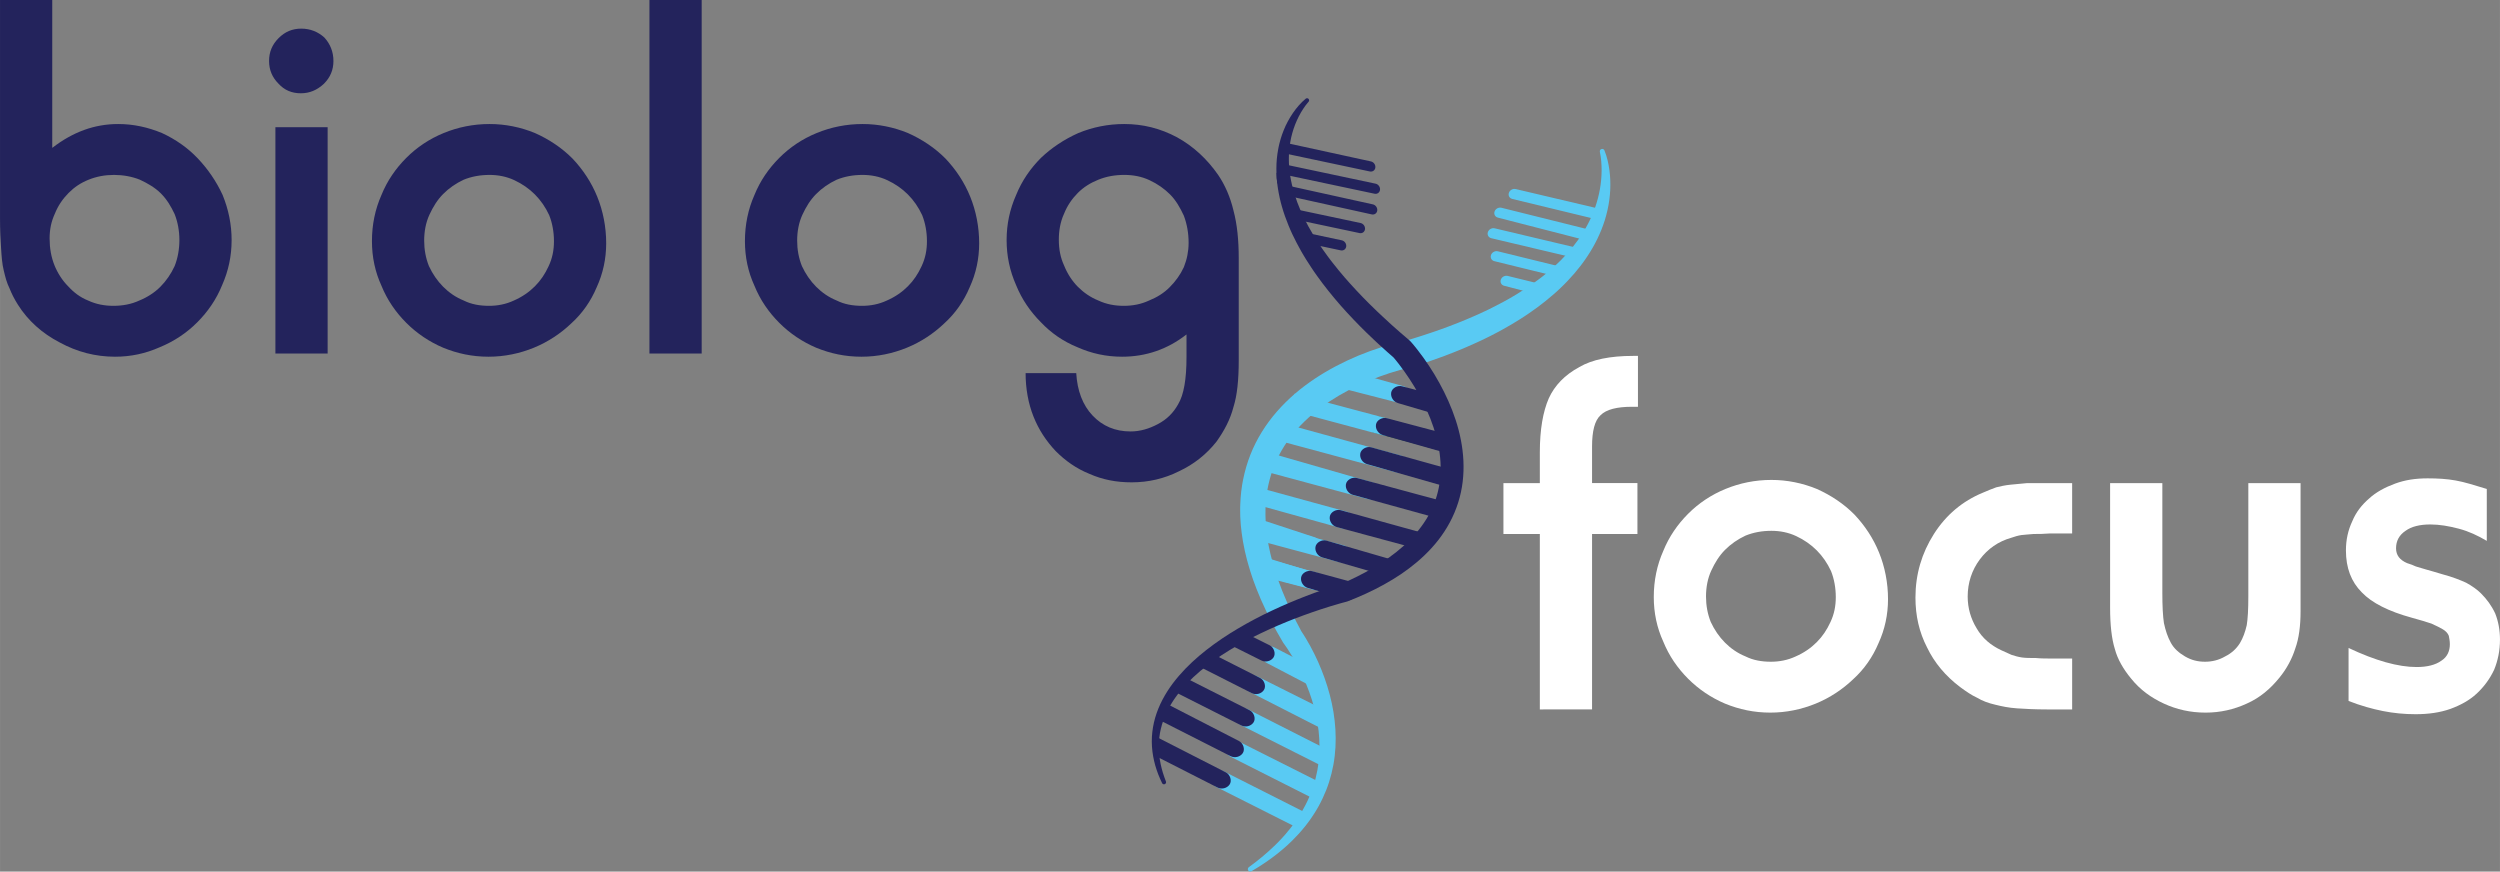
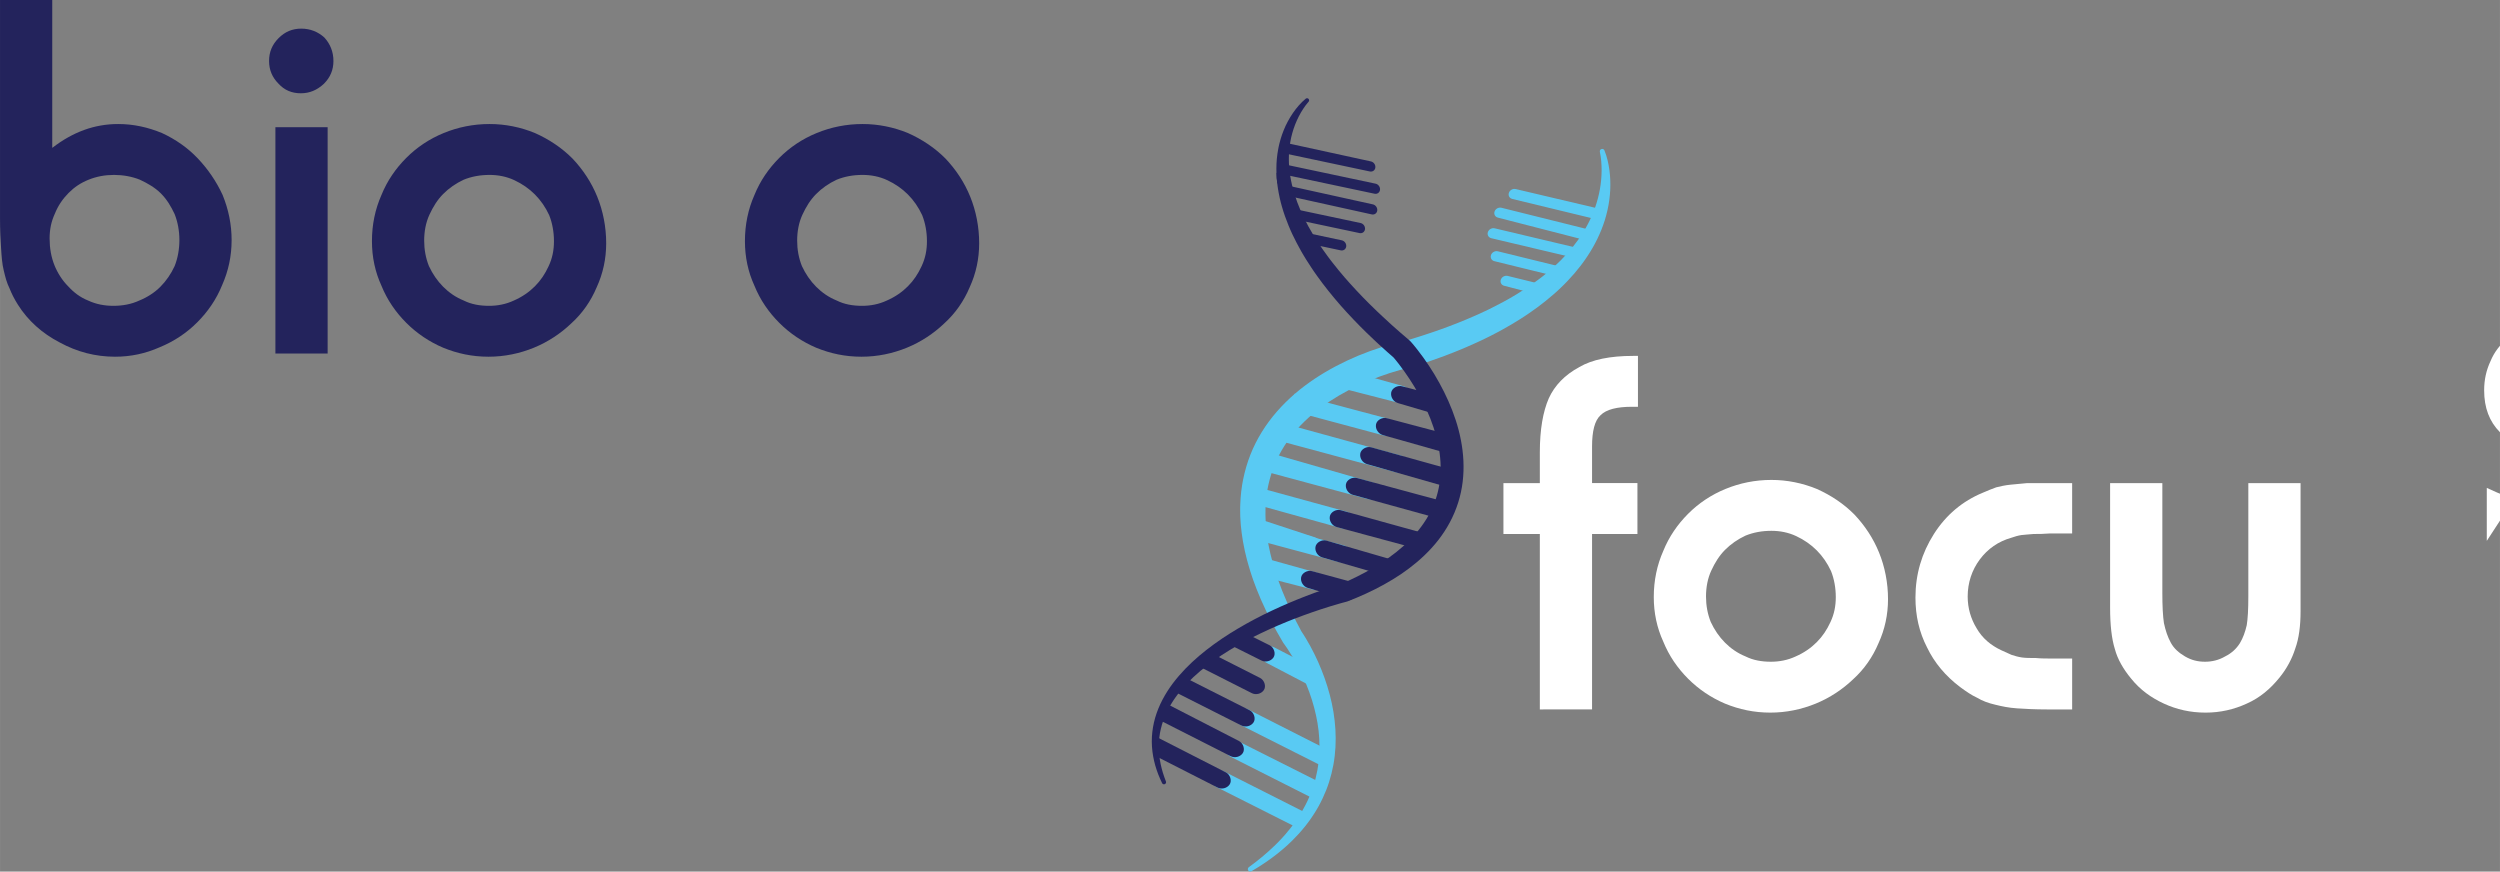
<svg xmlns="http://www.w3.org/2000/svg" xmlns:xlink="http://www.w3.org/1999/xlink" height="1984.3" width="5691.7" version="1.2" viewBox="0 0 4268.782 1488.255">
  <rect x="0" y="0" width="4268.782" height="1488.255" fill="#808080" stroke="none" />
  <defs>
    <symbol id="glyph0-1" overflow="visible">
      <path d="m127.92-603.67v252.5c35.125-27.141 72.062-40.719 112.59-40.719 26.125 0 50.453 5.422 74.781 15.391 23.422 10.859 44.141 25.328 61.25 43.438 17.109 18.094 31.531 38.922 42.344 62.453 9.906 24.438 15.312 49.781 15.312 76.922 0 27.156-5.406 52.5-16.219 76.938-9.906 24.438-24.328 45.25-42.344 63.344-18.016 18.109-39.625 32.594-63.953 42.547-24.32 10.86-49.54 16.298-76.57 16.298-33.33-0.001-64.86-8.157-94.58-24.438-29.73-15.391-54.046-37.109-71.171-64.266-6.297-9.953-10.812-19.004-14.406-28.064-4.5-9.05-7.203-19-9.906-30.76-2.703-10.86-3.609-23.53-4.516-38.02-0.89-13.58-1.797-30.77-1.797-49.78v-373.78zm62.156 306.81c-13.516 5.422-24.328 12.672-34.234 22.625-9.906 9.953-18.016 21.719-23.422 35.297-6.312 13.578-9.016 27.156-9.016 42.531 0 16.297 2.703 31.688 8.109 45.266 5.406 13.578 13.516 26.234 23.422 36.203 9.906 10.859 20.719 19 34.234 24.438 13.516 6.328 27.922 9.047 43.234 9.047 15.328 0 30.641-2.719 44.141-9.047 13.516-5.438 26.125-13.578 36.047-23.531 9.906-9.969 18.016-21.734 24.312-35.297 5.406-13.578 8.109-28.969 8.109-44.359 0-15.375-2.703-30.766-8.109-44.344-6.297-13.578-13.516-25.344-23.422-35.297-9.906-9.953-22.516-17.203-36.031-23.531-13.52-5.44-28.84-8.14-44.15-8.14-15.312 0-29.719 2.703-43.234 8.141z" />
    </symbol>
    <symbol id="glyph0-2" overflow="visible">
      <path d="m51.344 0v-386.47h89.188v386.47zm83.776-539.42c9.906 10.859 15.312 24.438 15.312 39.828 0 15.391-5.406 28.062-16.219 38.922-11.703 10.859-24.312 16.281-39.625 16.281-15.328 0-27.938-5.422-37.844-16.281-10.812-10.859-16.219-23.531-16.219-38.922s5.406-28.062 16.219-38.922c10.812-10.859 23.422-16.281 38.734-16.281 15.313 0 28.828 5.422 39.641 15.375z" />
    </symbol>
    <symbol id="glyph0-3" overflow="visible">
      <path d="m302.67-376.5c24.328 10.859 45.953 25.328 63.969 43.438 18.016 19 32.422 40.734 42.328 65.156 9.922 24.438 15.328 51.594 15.328 79.656 0 26.25-5.406 51.578-16.219 75.125-9.906 23.531-24.328 44.344-43.25 61.531-18.016 17.203-39.625 31.688-63.953 41.641-24.33 9.95-50.44 15.388-77.47 15.388-27.93-0.001-53.16-5.438-77.47-15.391-23.42-9.953-45.05-24.438-63.065-42.547-18.016-18.094-32.422-38.906-42.344-63.34-10.797-23.54-16.203-48.88-16.203-76.04 0-28.062 5.406-54.297 16.203-78.734 9.922-24.438 24.328-45.25 42.344-63.359 18.016-18.094 39.641-32.578 63.953-42.531 24.328-9.969 50.453-15.391 78.375-15.391 27.031 0 53.156 5.422 77.469 15.391zm-121.61 79.641c-13.516 6.328-25.219 14.484-35.125 24.438-9.906 9.953-17.125 21.719-23.422 35.297-6.312 13.578-9.016 28.953-9.016 44.344s2.703 29.875 8.109 43.453c6.312 13.562 14.422 25.328 24.328 35.297 9.906 9.953 21.609 18.094 35.125 23.531 12.609 6.328 27.031 9.047 43.25 9.047 14.406 0 28.812-2.719 42.328-9.047 14.422-6.344 26.125-14.484 36.031-24.438 9.922-9.969 17.125-20.828 23.422-34.391 6.312-13.578 9.016-27.156 9.016-42.547s-2.703-30.766-8.109-44.344c-6.312-13.578-14.406-25.344-24.328-35.297-9.906-9.953-21.609-18.109-35.125-24.438-13.51-6.34-27.92-9.04-42.34-9.04-16.219 0-30.625 2.703-44.141 8.141z" />
    </symbol>
    <symbol id="glyph0-4" overflow="visible">
-       <path d="m51.344 0v-603.67h89.188v603.67z" />
-     </symbol>
+       </symbol>
    <symbol id="glyph0-5" overflow="visible">
-       <path d="m143.23 33.484c1.797 29.875 10.812 54.312 27.922 72.406 17.109 18.109 38.734 27.156 64.859 27.156 16.219 0 31.531-4.531 46.844-12.672 15.312-8.141 26.125-19.016 34.234-33.484 9.92-16.296 14.42-43.452 14.42-80.562v-38.906c-32.42 25.344-69.36 38.016-109.89 38.016-27.03-0.001-52.25-5.438-76.58-16.297-24.31-9.953-45.046-24.438-62.155-42.547-18.016-18.094-32.422-38.906-42.344-63.344-10.797-24.438-16.203-49.781-16.203-76.938 0-27.141 5.406-52.484 16.203-76.922 9.922-24.438 24.328-45.25 42.344-63.359 18.016-17.203 39.641-31.672 63.953-42.531 24.328-9.969 50.453-15.391 78.375-15.391 31.531 0 61.266 7.234 90.094 22.625 27.922 15.391 51.344 37.109 70.25 64.266 11.719 17.188 20.734 38 26.125 60.641 6.312 23.531 9.016 50.672 9.016 81.453v174.68c0 33.484-2.703 59.734-9.016 79.641-5.391 20.828-15.312 39.828-28.812 58.828-17.125 21.734-38.75 38.922-63.969 50.688-25.219 12.672-52.25 19.016-81.078 19.016-26.125 0-49.547-4.531-72.062-14.484-22.516-9.047-41.438-22.625-57.656-38.922-16.199-17.22-28.824-36.22-37.824-58.85-9.016-22.622-13.516-47.966-13.516-74.216zm37.83-330.34c-13.516 5.422-25.219 12.672-35.125 22.625-9.906 9.953-18.016 21.719-23.422 35.297-6.312 13.578-9.016 28.969-9.016 44.344 0 16.297 2.703 30.781 9.016 44.359 5.406 13.562 13.516 26.234 23.422 36.203 9.906 9.953 21.609 18.094 35.125 23.531 13.516 6.328 27.922 9.047 43.25 9.047 15.312 0 29.719-2.719 43.234-9.047 13.516-5.438 25.219-12.672 35.125-22.625 9.922-9.969 18.016-20.828 24.328-34.406 5.406-13.562 8.109-27.141 8.109-41.625 0-16.297-2.703-31.672-8.109-46.156-6.312-13.578-13.516-26.25-23.422-36.203-9.906-9.953-21.625-18.109-35.125-24.438-13.516-6.344-27.938-9.047-43.25-9.047-16.219 0-30.625 2.703-44.141 8.141z" />
-     </symbol>
+       </symbol>
    <symbol id="glyph0-6" overflow="visible" />
    <symbol id="glyph0-7" overflow="visible">
      <path d="m63.062 0v-299.58h-62.156v-86.891h62.156v-52.484c0-38.922 5.406-69.688 15.312-92.312 9.906-21.734 27.016-39.828 52.25-53.406 21.609-12.672 52.25-19 91.875-19h8.109v86.875h-9.906c-26.125 0-44.141 4.531-54.047 14.484-9.906 9.047-14.422 27.156-14.422 53.406v62.438h77.484v86.891h-77.48v299.58z" />
    </symbol>
    <symbol id="glyph0-8" overflow="visible">
      <path d="m248.62 0c-19.812 0-36.938-0.906-50.438-1.812-14.422-0.906-27.031-3.625-37.844-6.328-11.703-2.719-21.609-6.344-30.625-11.766-9.906-4.531-18.922-10.859-28.828-18.109-25.219-19-44.141-41.625-56.75-67.875-13.516-26.25-19.812-54.312-19.812-85.078 0-39.828 10.797-76.031 31.516-108.61 20.734-32.578 48.656-56.109 83.781-70.594 8.109-3.625 15.312-6.328 22.531-9.047 7.203-1.812 15.312-3.625 24.312-4.531 8.109-0.906 18.016-1.812 28.828-2.719h40.531 36.06v85.984h-37.844c-10.812 0.906-19.812 0.906-27.922 0.906-8.109 0.906-14.422 0.906-20.719 1.812-6.312 0.906-11.719 2.719-17.125 4.531-22.516 6.328-40.531 19-54.047 37.109-13.5 18.094-20.719 39.812-20.719 63.344 0 19.922 5.406 38.016 15.312 54.312 9.922 17.188 24.328 28.953 41.438 37.109 6.312 2.703 11.719 5.422 18.016 8.141 5.406 1.812 11.719 3.625 18.031 4.516 6.297 0.906 14.406 0.906 23.422 0.906 9 0.906 19.812 0.906 33.328 0.906h28.83v86.89z" />
    </symbol>
    <symbol id="glyph0-9" overflow="visible">
      <path d="m136.03-386.47v187.36c0 22.625 0.891 39.812 2.703 51.578 2.703 12.672 6.297 23.531 11.703 33.5 5.406 9.953 13.516 17.188 24.328 23.531 10.812 6.328 21.609 9.047 34.219 9.047 11.719 0 23.422-2.719 34.234-9.047 10.812-5.438 18.922-12.672 25.234-22.625 5.406-9.062 9-19.016 11.703-30.781 1.797-10.859 2.703-27.156 2.703-48.875v-193.69h89.188v219.03c0 24.438-2.703 46.156-9.016 63.359-5.406 17.188-14.406 34.391-27.016 49.781-15.328 19-33.344 34.391-55.859 44.344-21.62 9.96-45.04 15.398-70.26 15.398-26.12-0.001-49.55-5.438-71.16-15.391-21.62-9.953-40.542-23.531-55.855-42.547-13.516-16.281-23.422-33.484-27.922-50.67-5.406-17.21-8.109-40.74-8.109-70.6v-212.7z" />
    </symbol>
    <symbol id="glyph0-10" overflow="visible">
-       <path d="m272.05-287.81c-15.312-9.047-30.625-16.281-47.734-20.812-17.125-4.531-33.344-7.234-48.656-7.234-18.016 0-32.422 3.609-42.328 10.859-10.812 7.234-16.219 17.188-16.219 29.859 0 11.766 6.297 19.906 18.922 25.344 2.703 0.906 5.406 1.812 8.094 2.719 2.703 0.906 5.406 2.719 9.016 3.609 3.609 0.906 9.016 2.719 15.312 4.531 6.312 1.812 16.219 4.531 27.922 8.141 17.125 4.531 30.641 9.969 40.547 14.484 9.906 5.438 18.906 11.766 25.219 18.109 9.906 9.953 18.016 20.812 24.328 34.391 5.406 13.578 8.109 28.953 8.109 44.344 0 19-3.609 36.203-9.922 51.594-7.203 15.375-17.109 28.953-29.719 40.719-12.609 11.766-27.922 19.922-45.047 26.25-18.01 6.348-37.83 9.051-59.45 9.051-18.922 0-37.828-1.812-55.844-5.422-18.018-3.625-37.846-9.047-58.565-17.203v-90.5c45.938 21.719 84.688 32.578 116.2 32.578 18.016 0 32.438-3.625 42.344-10.859 9.906-6.328 14.406-16.297 14.406-28.063 0-5.422-0.891-9.953-1.797-14.469-1.797-4.531-5.406-8.156-9.906-10.875-4.5-2.703-11.703-6.328-19.812-9.953-8.109-2.703-19.828-6.328-33.344-9.953-39.625-10.859-68.453-25.344-85.578-43.438-18.016-18.109-27.016-41.641-27.016-71.5 0-18.109 3.594-34.391 10.812-49.781 6.297-15.391 16.203-28.062 28.828-38.922 11.703-10.859 27.016-19 44.141-25.344 17.109-6.328 35.125-9.047 55.844-9.047 17.109 0 32.438 0.906 47.75 3.625s32.422 8.141 53.141 14.484z" />
+       <path d="m272.05-287.81v-90.5c45.938 21.719 84.688 32.578 116.2 32.578 18.016 0 32.438-3.625 42.344-10.859 9.906-6.328 14.406-16.297 14.406-28.063 0-5.422-0.891-9.953-1.797-14.469-1.797-4.531-5.406-8.156-9.906-10.875-4.5-2.703-11.703-6.328-19.812-9.953-8.109-2.703-19.828-6.328-33.344-9.953-39.625-10.859-68.453-25.344-85.578-43.438-18.016-18.109-27.016-41.641-27.016-71.5 0-18.109 3.594-34.391 10.812-49.781 6.297-15.391 16.203-28.062 28.828-38.922 11.703-10.859 27.016-19 44.141-25.344 17.109-6.328 35.125-9.047 55.844-9.047 17.109 0 32.438 0.906 47.75 3.625s32.422 8.141 53.141 14.484z" />
    </symbol>
  </defs>
  <g fill="#23235c" transform="translate(-266.14 -291.82)">
    <use xlink:href="#glyph0-1" height="100%" width="100%" y="895.49" x="227.403" />
    <use xlink:href="#glyph0-2" height="100%" width="100%" y="895.49" x="685.025" />
    <use xlink:href="#glyph0-3" height="100%" width="100%" y="895.49" x="876.902" />
    <use xlink:href="#glyph0-4" height="100%" width="100%" y="895.49" x="1323.714" />
    <use xlink:href="#glyph0-3" height="100%" width="100%" y="895.49" x="1513.789" />
    <use xlink:href="#glyph0-5" height="100%" width="100%" y="895.49" x="1960.601" />
  </g>
  <g fill="#fff">
    <g transform="translate(0 -525.52)">
      <use xlink:href="#glyph0-6" height="100%" width="100%" y="895.49" x="2419.08" />
    </g>
    <g transform="translate(-266.14 -291.82)">
      <use xlink:href="#glyph0-7" height="100%" width="100%" y="1503.211" x="2832.371" />
    </g>
    <g transform="translate(-266.14 -291.82)">
      <use xlink:href="#glyph0-3" height="100%" width="100%" y="1503.211" x="3065.688" />
    </g>
    <g transform="translate(-266.14 -291.82)">
      <use xlink:href="#glyph0-8" height="100%" width="100%" y="1503.211" x="3512.488" />
    </g>
    <g transform="translate(-266.14 -291.82)">
      <use xlink:href="#glyph0-9" height="100%" width="100%" y="1503.211" x="3822.368" />
    </g>
    <g transform="translate(-266.14 -291.82)">
      <use xlink:href="#glyph0-10" height="100%" width="100%" y="1503.211" x="4240.344" />
    </g>
  </g>
  <path d="m2187.9 260.75c-2.527 5.606-4.535 11.438-5.938 17.504l166.89 35.383c4.648 0.992 8.043 5.641 7.562 10.379-0.516 4.742-4.684 7.789-9.352 6.797l-167.29-35.477c-0.16 5.691 0.227 11.57 1.254 17.648 0.066 0.484 13.18 2.469 13.277 2.949l149.83 33.023c4.668 0.992 8.047 5.641 7.566 10.379-0.5 4.742-4.684 7.785-9.351 6.793l-142.9-31.559c2.59 7.094-7.207 12.527-3.59 19.266l127.36 27c4.668 0.992 8.047 5.637 7.562 10.379-0.5 4.742-4.684 7.781-9.348 6.793l-113.43-24.051c0.305 0.465 0.625 0.93 0.934 1.387 4.731 7.051 9.734 13.945 14.898 20.742l67.316 14.27c4.649 0.992 8.043 5.629 7.547 10.371-0.5 4.738-4.668 7.785-9.351 6.797l-48.84-10.359c5.699 7 15.562 15.949 21.227 22.883 0 0-100.18-168.89-70.211-196.97l149.37 32.566c4.668 0.984 8.047 5.637 7.547 10.375-0.48 4.734-4.68 7.781-9.332 6.793" fill-rule="evenodd" fill="#23235c" />
  <g fill="#59caf3">
    <path d="m2142.4 917.08 94.695 27.109c6.484 2.109 13.676-2.109 16.074-9.41 2.414-7.309-0.883-14.949-7.363-17.059l-97.078-31.879" fill-rule="evenodd" />
-     <path d="m2154.7 983.13 95.164 25.438c6.516 1.992 13.637-2.359 15.906-9.699 2.27-7.348-1.168-14.93-7.664-16.93l-97.641-30.148" fill-rule="evenodd" />
    <path d="m2739.6 256.82c1.203 2.84 2.109 5.488 2.981 8.25 0.887 2.742 1.609 5.512 2.312 8.293 1.367 5.57 2.402 11.211 3.18 16.898 0.797 5.684 1.258 11.418 1.48 17.172 0.223 5.754 0.242 11.531-0.074 17.301-0.629 11.535-2.125 23.09-4.754 34.418-1.238 5.684-2.812 11.281-4.496 16.867-1.758 5.551-3.699 11.055-5.902 16.457-4.348 10.812-9.438 21.355-15.32 31.426-5.867 10.086-12.379 19.777-19.41 29.051-7.051 9.246-14.617 18.082-22.629 26.457-1.961 2.141-4.016 4.176-6.07 6.227-2.035 2.047-4.07 4.121-6.195 6.066l-6.328 5.918-6.496 5.731c-8.75 7.531-17.668 14.832-26.957 21.594-4.609 3.461-9.344 6.684-14.043 9.965-2.352 1.668-4.758 3.184-7.145 4.773-2.406 1.566-4.773 3.172-7.195 4.703-9.68 6.098-19.465 12.02-29.457 17.488l-7.496 4.137-7.566 3.953c-2.516 1.305-5.051 2.648-7.586 3.918l-7.641 3.762c-2.574 1.234-5.09 2.539-7.68 3.723l-7.715 3.57c-5.144 2.426-10.344 4.66-15.543 6.926-2.59 1.117-5.18 2.301-7.809 3.363l-7.844 3.219c-2.629 1.062-5.238 2.16-7.883 3.195l-7.902 3.055-7.898 3.059-7.957 2.883c-5.312 1.914-10.621 3.875-15.969 5.652-5.348 1.801-10.656 3.691-16.023 5.375l-16.098 5.117c-0.426 0.133-0.812 0.242-1.219 0.332l-1.094 0.234-1.906 0.414-2.184 0.5c-1.461 0.351-2.961 0.715-4.441 1.094-2.996 0.75-6.012 1.539-9.027 2.379-6.031 1.676-12.062 3.504-18.039 5.449-5.996 1.953-11.953 4.027-17.875 6.195-5.922 2.188-11.785 4.492-17.598 6.914-11.637 4.812-23.035 10.133-34.137 15.922-11.102 5.793-21.871 12.086-32.23 18.918-10.363 6.824-20.262 14.211-29.586 22.141-9.344 7.922-18.152 16.359-26.219 25.379-8.051 9.02-15.375 18.59-21.797 28.68-6.422 10.102-11.898 20.723-16.449 31.742-4.57 11-8.141 22.422-10.73 34.121l-0.926 4.399c-0.297 1.469-0.668 2.93-0.852 4.422l-1.406 8.918c-0.648 6-1.387 11.992-1.609 18.07l-0.258 4.551c-0.059 1.52-0.039 3.039-0.059 4.57l-0.035 4.57c0 1.527-0.074 3.047 0.02 4.578l0.351 9.191c0.035 0.769 0.035 1.531 0.09 2.301l0.188 2.297 0.387 4.613 0.371 4.609c0.109 1.527 0.387 3.066 0.555 4.598l1.184 9.219c0.48 3.07 1.035 6.144 1.555 9.211l0.797 4.609c0.297 1.531 0.664 3.051 0.981 4.582l1.98 9.191c0.719 3.047 1.551 6.09 2.328 9.129 1.48 6.121 3.387 12.152 5.199 18.211 0.484 1.508 0.871 3.039 1.391 4.539l1.516 4.512 3.055 9.02c1.035 3.008 2.219 5.969 3.328 8.957l3.387 8.949c2.481 5.895 4.887 11.832 7.438 17.711 2.684 5.832 5.254 11.711 8.031 17.523l8.547 17.348 9.012 17.168-1.203-1.859 1.258 1.832 1.113 1.648 2.109 3.25c1.367 2.16 2.719 4.312 4.031 6.481 2.609 4.32 5.09 8.68 7.496 13.07 4.789 8.781 9.23 17.73 13.32 26.832 8.105 18.23 14.895 37.039 19.984 56.398 2.57 9.672 4.699 19.473 6.309 29.371 1.609 9.898 2.738 19.898 3.328 29.941 0.594 10.047 0.648 20.129 0.094 30.199-0.574 10.059-1.703 20.098-3.535 30.008-1.832 9.922-4.273 19.711-7.309 29.301-3.031 9.59-6.789 18.93-11.082 27.969-2.055 4.562-4.457 8.953-6.789 13.359-2.5 4.332-4.922 8.684-7.68 12.832-2.59 4.238-5.551 8.242-8.363 12.32l-4.477 5.918c-0.758 0.981-1.48 1.984-2.258 2.941l-2.352 2.859c-6.16 7.723-12.969 14.852-19.871 21.801l-5.309 5.07-2.664 2.531-2.742 2.43-5.492 4.84c-1.852 1.578-3.777 3.098-5.644 4.648-1.906 1.512-3.738 3.121-5.699 4.559l-5.793 4.414-2.902 2.188-2.98 2.102-5.938 4.168c-1.961 1.43-4.035 2.684-6.051 4.024l-6.07 3.957c-4.125 2.531-8.27 4.992-12.395 7.492-1.945 1.18-4.48 0.551-5.664-1.402-1.109-1.828-0.629-4.168 1.035-5.43l0.133-0.109c3.793-2.84 7.586-5.641 11.34-8.5 3.664-2.969 7.438-5.809 11.027-8.832 7.199-6.066 14.305-12.195 20.984-18.758 1.664-1.629 3.367-3.238 5.012-4.898l4.867-5.031 2.406-2.519 2.332-2.602 4.66-5.191c5.976-7.09 11.824-14.277 17.062-21.867l1.996-2.808c0.668-0.942 1.258-1.93 1.887-2.883l3.777-5.781c2.293-3.957 4.754-7.828 6.844-11.898l1.629-3.012 0.812-1.5 0.762-1.539 3.016-6.129c1.832-4.16 3.773-8.281 5.363-12.531 1.723-4.199 3.129-8.508 4.59-12.777l1.961-6.5c0.648-2.16 1.148-4.359 1.738-6.543 2.223-8.75 3.887-17.617 4.98-26.551 1.109-8.926 1.57-17.938 1.551-26.938 0-9-0.496-18.008-1.496-26.969-2-17.941-6.016-35.664-11.418-52.992-5.422-17.32-12.414-34.199-20.555-50.48-4.09-8.141-8.418-16.148-13.082-23.918-2.332-3.891-4.719-7.73-7.199-11.48-1.219-1.883-2.477-3.719-3.738-5.543l-1.887-2.676-0.941-1.281-0.816-1.082c-0.387-0.508-0.738-1.027-1.035-1.57l-0.184-0.289-10.16-17.66c-3.293-5.941-6.438-11.988-9.656-17.988-3.129-6.062-6.09-12.23-9.121-18.352-2.945-6.18-5.699-12.461-8.57-18.691l-3.957-9.52c-1.297-3.188-2.684-6.34-3.906-9.559l-3.625-9.699-1.812-4.859c-0.613-1.609-1.109-3.269-1.684-4.91-2.148-6.59-4.406-13.141-6.219-19.883-0.941-3.348-1.941-6.68-2.832-10.059l-2.461-10.188c-0.406-1.703-0.848-3.402-1.219-5.113l-1.02-5.168c-0.684-3.441-1.387-6.883-2.035-10.344l-1.609-10.457c-0.238-1.75-0.574-3.481-0.738-5.25l-0.594-5.289-0.574-5.281-0.277-2.648c-0.09-0.883-0.109-1.773-0.164-2.664l-0.668-10.668c-0.129-1.77-0.074-3.57-0.109-5.359l-0.059-5.359c-0.016-1.793-0.074-3.582-0.016-5.371l0.184-5.391c0.148-7.18 0.871-14.359 1.555-21.551l1.48-10.746c0.223-1.801 0.609-3.574 0.926-5.363l1.035-5.34c2.887-14.23 6.992-28.277 12.34-41.852 5.367-13.57 11.992-26.637 19.652-39.008 7.68-12.359 16.391-24 25.883-34.848 9.492-10.852 19.746-20.934 30.551-30.227 10.84-9.266 22.203-17.793 33.953-25.598 11.746-7.812 23.867-14.938 36.227-21.457 12.379-6.508 24.996-12.473 37.855-17.797 12.879-5.309 25.906-10.109 39.152-14.309 6.644-2.09 13.324-4.047 20.094-5.859 3.367-0.906 6.774-1.77 10.215-2.598 1.723-0.41 3.461-0.805 5.219-1.195l2.664-0.57 2.981-0.594-2.317 0.562 15.527-4.68c2.606-0.762 5.16-1.602 7.731-2.426l7.719-2.453c5.18-1.598 10.27-3.363 15.375-5.086l7.68-2.598 7.602-2.711 7.605-2.711c2.535-0.914 5.051-1.891 7.57-2.836 5.031-1.906 10.082-3.777 15.039-5.801 4.996-1.988 10.012-3.945 14.934-6.074 4.941-2.09 9.898-4.137 14.766-6.356l7.344-3.266c2.426-1.102 4.832-2.27 7.254-3.402l7.273-3.414 7.16-3.559c4.828-2.324 9.512-4.848 14.226-7.32l3.555-1.852 3.496-1.93 6.996-3.856c2.328-1.305 4.586-2.672 6.898-4.004 2.277-1.355 4.609-2.644 6.848-4.07 4.496-2.797 9.047-5.547 13.434-8.504 8.898-5.746 17.539-11.848 25.941-18.223l6.254-4.84 6.106-5.008c2.055-1.648 4.016-3.398 6.012-5.109 2-1.715 3.996-3.414 5.902-5.211 7.809-7.016 15.23-14.449 22.188-22.254 6.992-7.762 13.578-15.902 19.574-24.434 5.996-8.547 11.527-17.406 16.34-26.68 1.258-2.289 2.328-4.664 3.496-7.008 1.129-2.352 2.144-4.754 3.254-7.129 2.019-4.812 4-9.668 5.664-14.637 3.402-9.91 6.086-20.105 7.918-30.508 1.797-10.406 2.812-21 2.867-31.656 0.02-5.328-0.219-10.66-0.664-15.98-0.223-2.66-0.555-5.312-0.926-7.945-0.371-2.609-0.832-5.312-1.387-7.707l-0.039-0.172c-0.535-2.227 0.852-4.453 3.074-4.977 1.996-0.469 3.996 0.602 4.754 2.438" />
  </g>
  <path d="m2234.3 173.84c-1.594 1.742-3.223 3.785-4.734 5.805-1.508 2.039-2.984 4.117-4.375 6.258-2.785 4.262-5.348 8.672-7.637 13.203-4.613 9.055-8.277 18.52-10.961 28.211-0.711 2.406-1.254 4.863-1.863 7.297-0.512 2.457-1.055 4.898-1.461 7.371-0.457 2.457-0.781 4.941-1.152 7.41-0.172 1.238-0.289 2.484-0.441 3.723-0.137 1.238-0.289 2.477-0.355 3.727l-0.289 3.731c-0.086 1.242-0.102 2.496-0.172 3.738-0.152 2.488-0.102 4.988-0.133 7.477 0 2.488 0.102 4.984 0.152 7.469 0.168 2.488 0.27 4.973 0.508 7.457 0.867 9.93 2.527 19.781 4.801 29.504 2.273 9.727 5.293 19.289 8.738 28.711 3.426 9.43 7.516 18.656 11.961 27.703 2.172 4.543 4.582 9.004 6.922 13.48 2.492 4.41 4.902 8.855 7.566 13.18 5.156 8.73 10.789 17.211 16.543 25.625 2.949 4.156 5.816 8.363 8.922 12.43l4.582 6.148 4.715 6.043c6.297 8.066 12.828 15.98 19.512 23.77 3.34 3.902 6.801 7.707 10.211 11.562 3.43 3.816 6.992 7.555 10.453 11.355 3.527 3.758 7.109 7.469 10.652 11.203 3.582 3.699 7.262 7.336 10.875 11.008 3.648 3.656 7.414 7.211 11.098 10.824l2.781 2.695 2.852 2.652 5.633 5.328c3.73 3.582 7.582 7.055 11.398 10.547l5.734 5.242 5.82 5.152 5.852 5.145 2.902 2.574 2.969 2.527 11.824 10.133 0.152 0.141c0.598 0.5 1.191 1.105 1.699 1.66l1.645 1.863 1.476 1.703 2.832 3.371c1.851 2.246 3.648 4.496 5.43 6.758 3.582 4.524 7.008 9.105 10.348 13.754 6.668 9.293 12.996 18.816 18.902 28.617 11.809 19.594 22.223 40.168 30.59 61.809 4.172 10.824 7.852 21.894 10.789 33.246 2.953 11.348 5.242 22.938 6.684 34.719 1.461 11.781 2.055 23.75 1.645 35.758-0.406 12-1.797 24.051-4.359 35.871-2.527 11.84-6.227 23.441-10.91 34.59-4.648 11.152-10.363 21.809-16.879 31.859-6.496 10.062-13.828 19.48-21.766 28.223-7.906 8.77-16.426 16.859-25.281 24.398-8.891 7.5-18.117 14.508-27.652 20.918-9.535 6.402-19.324 12.32-29.266 17.82-9.977 5.512-20.106 10.582-30.336 15.301-10.246 4.742-20.629 9.051-31.078 13.109l-0.391 0.152c-0.477 0.188-1.07 0.367-1.562 0.5l-3.562 0.93-3.715 1-7.414 2.09c-4.973 1.43-9.926 2.91-14.879 4.449-9.91 3.059-19.75 6.32-29.555 9.73-19.629 6.789-39.02 14.25-58.074 22.438-19.051 8.223-37.816 17.043-56.02 26.84-9.109 4.895-18.066 10.043-26.856 15.41-8.789 5.383-17.406 11-25.789 16.953-8.379 5.938-16.488 12.207-24.312 18.797-7.785 6.613-15.285 13.543-22.293 20.91-13.977 14.723-26.16 31.109-34.797 49.262-4.289 9.078-7.684 18.558-9.992 28.328-2.34 9.762-3.426 19.82-3.492 29.941-0.102 10.121 1.086 20.289 3.152 30.332 1.07 5.008 2.394 9.977 3.871 14.918 1.508 4.93 3.258 9.801 5.141 14.641l0.016 0.039c0.711 1.84-0.203 3.91-2.035 4.629-1.746 0.68-3.699-0.117-4.512-1.777-2.324-4.832-4.531-9.75-6.516-14.781-1.953-5.039-3.664-10.172-5.176-15.391-2.918-10.461-4.938-21.27-5.613-32.25-0.715-10.969-0.137-22.078 1.746-33 1.848-10.91 4.969-21.629 9.145-31.879 4.191-10.262 9.363-20.059 15.27-29.371 5.887-9.309 12.57-18.059 19.68-26.379 7.125-8.309 14.742-16.148 22.699-23.59 7.957-7.398 16.254-14.441 24.785-21.098 8.551-6.684 17.324-13.004 26.266-19.062 8.973-6.02 18.102-11.762 27.363-17.242 18.543-10.969 37.578-20.988 56.988-30.148 19.41-9.168 39.156-17.578 59.141-25.309 10.012-3.859 20.105-7.519 30.25-11.012 5.09-1.738 10.199-3.438 15.32-5.09l7.738-2.43 3.902-1.191 4.055-1.176-1.953 0.648c9.773-4.223 19.375-8.742 28.844-13.461 9.449-4.731 18.695-9.75 27.703-15.121 8.992-5.367 17.746-11.059 26.145-17.117 8.449-6.012 16.492-12.449 24.125-19.23 7.601-6.82 14.777-14.008 21.293-21.641 3.289-3.809 6.41-7.711 9.348-11.73 2.934-4.02 5.785-8.078 8.363-12.289 5.207-8.391 9.703-17.141 13.285-26.223 3.613-9.066 6.395-18.43 8.262-27.996 1.867-9.57 2.933-19.32 3.156-29.152 0.219-9.84-0.391-19.75-1.715-29.641-1.324-9.887-3.375-19.758-6.039-29.527-2.664-9.77-5.856-19.461-9.586-29.012-7.465-19.098-16.898-37.644-27.723-55.422-5.43-8.871-11.129-17.605-17.188-26.07-3.035-4.23-6.121-8.406-9.277-12.5-1.578-2.043-3.172-4.066-4.785-6.043l-2.41-2.926-1.188-1.41-1.051-1.219 1.848 1.801c-8.074-7.055-16.117-14.141-24.023-21.426l-5.938-5.434-5.852-5.535c-3.918-3.688-7.84-7.351-11.656-11.144-7.754-7.465-15.25-15.203-22.699-22.977-3.699-3.941-7.414-7.84-11.062-11.812-3.613-4.016-7.262-8-10.84-12.043-3.531-4.098-7.059-8.188-10.535-12.332-3.43-4.199-6.906-8.336-10.281-12.59-6.703-8.512-13.371-17.086-19.613-25.996l-4.699-6.668-4.547-6.789c-3.086-4.488-5.953-9.148-8.891-13.746-1.477-2.285-2.832-4.676-4.242-7.004-1.391-2.363-2.848-4.66-4.156-7.074-2.664-4.785-5.344-9.547-7.836-14.449-2.578-4.828-4.902-9.82-7.332-14.754-2.238-5.027-4.598-9.992-6.598-15.137-4.156-10.211-7.906-20.625-10.961-31.285-3.086-10.648-5.461-21.527-7.141-32.535-1.699-11-2.527-22.164-2.477-33.328 0.016-11.16 1.117-22.328 3.172-33.285 0.238-1.371 0.543-2.734 0.832-4.094 0.305-1.363 0.574-2.727 0.898-4.078 0.695-2.703 1.324-5.41 2.152-8.066 0.75-2.68 1.664-5.309 2.531-7.941 0.965-2.609 1.883-5.227 2.949-7.785 2.07-5.141 4.41-10.16 7.043-15.02 2.613-4.859 5.445-9.59 8.566-14.117 3.121-4.527 6.445-8.898 10.094-13.004 1.801-2.059 3.664-4.07 5.633-5.996 1.984-1.941 3.938-3.762 6.227-5.602 1.543-1.234 3.801-0.988 5.023 0.551 1.117 1.395 1.035 3.367-0.137 4.644l-0.102 0.113" fill="#23235c" />
  <g fill="#59caf3" fill-rule="evenodd">
    <path d="m2268 1313.4-149.13-75.18c-7.156-3.566-10.789-12.438-8.141-19.809 2.652-7.371 13.195-10.691 20.352-7.129l144.67 73.5" />
-     <path d="m2266.2 1249-131.65-67.152c-7.152-3.559-10.789-12.438-8.149-19.797 2.66-7.383 13.199-10.703 20.352-7.133l121.23 60.703" />
    <path d="m2260.2 1182.9-96.992-50.75c-7.16-3.559-10.801-12.438-8.152-19.801 2.668-7.367 13.191-10.688 20.352-7.129l51.547 26.59" />
    <path d="m2249.5 1367.1-147.83-74.711c-7.152-3.559-10.797-12.438-8.145-19.797 2.668-7.371 13.188-10.703 20.356-7.133l148.73 74.82" />
    <path d="m2215.5 1413.6-138.49-69.777c-7.16-3.562-10.809-12.434-8.141-19.801 2.652-7.371 13.188-10.691 20.348-7.133l144.16 72.871" />
  </g>
-   <path d="m2470.6 743.66-115.9-32.398c-7.672-2.152-16.352 1.855-19.375 8.938-3.004 7.09 2.519 16.449 10.211 18.598l125.07 33.582c-0.824 0.422-3.258-8.531-4.082-8.109" fill-rule="evenodd" fill="#1c6333" />
  <g fill="#59caf3" fill-rule="evenodd">
    <path d="m2130.2 857.46 160.94 44.652c7.691 2.168 16.348-1.941 19.34-9.184 2.992-7.238-2.566-16.777-10.258-18.957l-156.5-42.891" />
    <path d="m2135.8 798.45 199.33 53.672c7.695 2.18 16.356-1.922 19.363-9.152 2.996-7.238-2.559-16.789-10.25-18.98l-187.75-53.961" />
    <path d="m2181.2 751.9 202.45 54.488c7.719 2.09 16.344-2.117 19.227-9.398 2.918-7.269-2.754-16.75-10.473-18.84l-208.53-57.23" />
    <path d="m2154.1 924.28 131.87 35.371c7.707 2.078 16.328-2.133 19.234-9.402 2.906-7.281-2.762-16.75-10.469-18.84l-160.91-42.797" />
    <path d="m2169.1 988.09 72.035 18.488c7.711 2.082 16.34-2.129 19.242-9.398 2.902-7.281-2.762-16.75-10.492-18.84l-104.88-29.289" />
    <path d="m2294.7 663.88 93.395 23.957c7.715 2.086 16.336-2.129 19.242-9.399 2.906-7.277-2.773-16.754-10.477-18.84l-104.9-29.293" />
    <path d="m2230 708.01 131.87 35.363c7.703 2.09 16.32-2.129 19.23-9.398 2.91-7.27-2.762-16.75-10.484-18.84l-160.89-42.801" />
  </g>
  <g fill="#23235c" fill-rule="evenodd">
    <path d="m2428.8 939.46-146.27-39.492c-7.719-2.07-13.059-10.039-11.91-17.789 1.129-7.75 10.797-13.102 18.516-11.031l156.39 43.301" />
    <path d="m2463.3 887.21-153.22-42.258c-7.719-2.058-13.078-10.02-11.949-17.77 1.129-7.762 10.805-13.121 18.523-11.059l164.39 44.477" />
    <path d="m2483 834.98-148.63-42.441c-7.695-2.16-12.949-10.191-11.711-17.93 1.219-7.738 10.965-12.969 18.645-10.812l155.27 43.211" />
    <path d="m2355.4 980.01-97.52-28.18c-7.68-2.16-12.945-10.191-11.707-17.918 1.223-7.742 10.957-12.98 18.652-10.82l126.26 36.672" />
    <path d="m2304.7 1025-71.332-21.008c-7.703-2.152-12.945-10.191-11.726-17.922 1.234-7.742 10.961-12.969 18.648-10.82l105.11 28.559" />
    <path d="m2458.5 709.36-71.336-21.008c-7.691-2.156-12.938-10.191-11.711-17.922 1.223-7.742 10.957-12.976 18.648-10.816l71.188 18.637" />
    <path d="m2492.6 780.02-131.37-37.152c-7.699-2.16-12.945-10.188-11.726-17.918 1.234-7.742 10.965-12.98 18.668-10.82l119.99 31.801" />
  </g>
  <path d="m2736.1 357.7-147.89-34.848c-4.812-1.184-10.051 1.641-11.699 6.285-1.684 4.644 0.887 9.383 5.684 10.559l149.38 36.152c-0.148 6.371-1.906 13.582-3.312 19.887l-164.51-40.977c-4.793-1.176-10.031 1.637-11.699 6.289-1.664 4.652 0.891 9.387 5.684 10.562l163.86 42.176c-2.391 5.387-5.391 10.699-9.074 15.922-0.297 0.414-5.035-3.519-5.348-3.109l-154.83-36.711c-4.797-1.184-10.055 1.633-11.699 6.285-1.668 4.648 0.887 9.383 5.684 10.559l147.68 34.957c-5.574 5.457 1.148 14.953-5.238 19.617l-131.13-32.199c-4.793-1.18-10.031 1.637-11.699 6.285-1.664 4.648 0.891 9.383 5.684 10.562l116.78 28.68c-0.48 0.293-0.98 0.586-1.48 0.879-7.59 4.449-15.348 8.633-23.234 12.652l-69.277-17.012c-4.793-1.184-10.031 1.629-11.699 6.281-1.648 4.648 0.891 9.383 5.703 10.562l75.125 19.48c-8.441 3.977-61.535 18.863-69.941 22.793 0 0 177.95-132.82 162.49-172.57" fill-rule="evenodd" fill="#59caf3" />
  <g fill="#23235c" fill-rule="evenodd">
    <path d="m2001 1178.9 118.56 59.82c7.098 3.672 16.418 1.383 20.793-5.109 4.379-6.488 0.844-16.961-6.254-20.629l-110.04-55.59" />
    <path d="m2040.9 1134.7 96.352 48.762c7.078 3.672 16.402 1.391 20.785-5.098 4.379-6.504 0.848-16.961-6.242-20.641l-87.844-44.543" />
    <path d="m2093.3 1097.6 60.375 30.148c7.109 3.672 16.422 1.391 20.805-5.102 4.379-6.5 0.856-16.957-6.258-20.637l-51.867-25.93" />
    <path d="m1975.9 1227.6 125.29 63.539c7.106 3.68 16.426 1.391 20.816-5.098 4.371-6.5 0.836-16.961-6.254-20.641l-125.55-64.621" />
    <path d="m1971.7 1290.2 107.09 54.469c7.109 3.672 16.418 1.383 20.793-5.109 4.391-6.488 0.859-16.957-6.238-20.629l-121.64-62.109" />
  </g>
</svg>